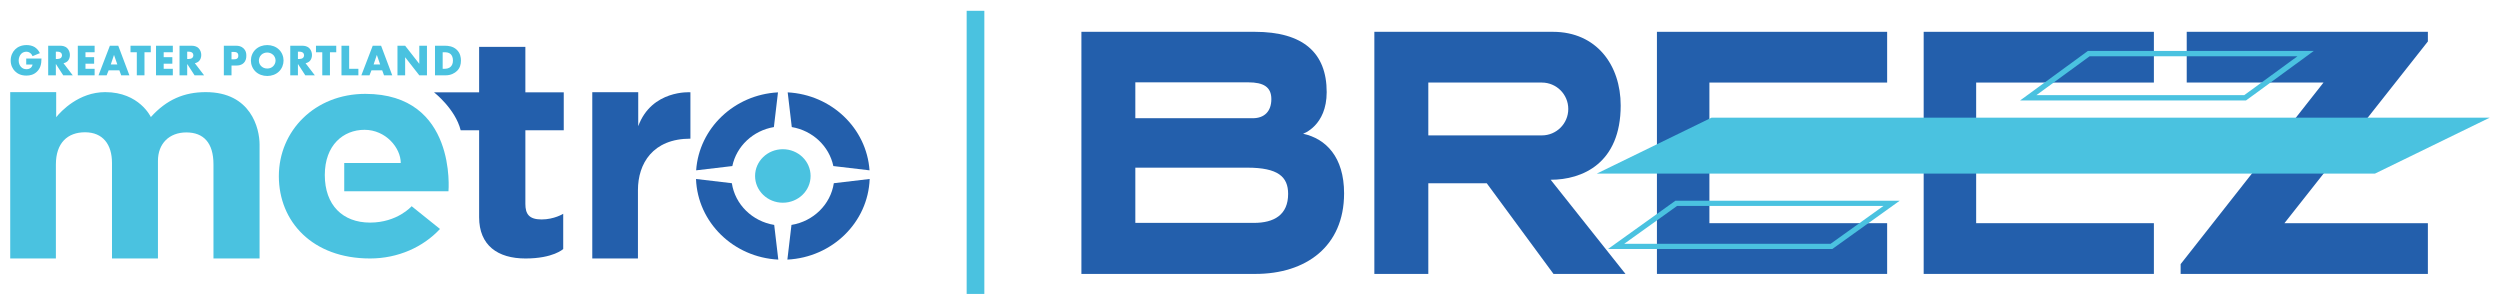
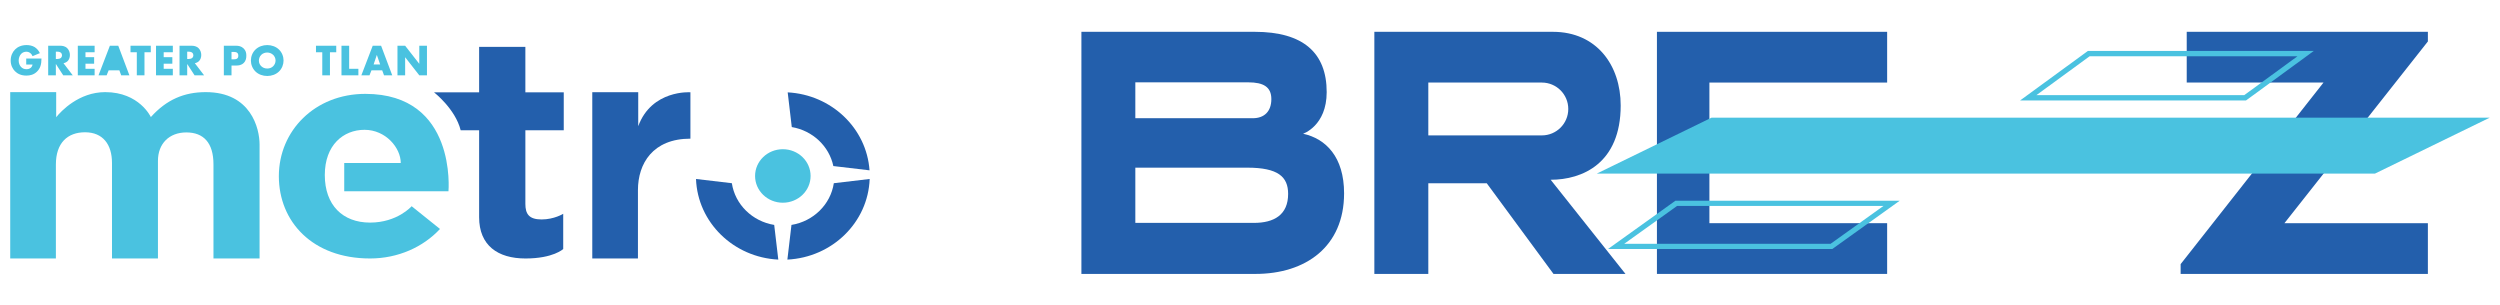
<svg xmlns="http://www.w3.org/2000/svg" version="1.1" id="Layer_1" x="0px" y="0px" width="571.562px" height="69.667px" viewBox="0 0 571.562 69.667" xml:space="preserve">
  <g>
    <g>
      <path fill="#235FAC" d="M286.875,7.274c11.07,0,16.439,4.806,16.439,13.788c0,7.722-5.402,9.512-5.402,9.512 c5.204,1.127,9.38,5.303,9.38,13.622c0,12.197-8.775,18.428-20.259,18.428c-8.153,0-39.797,0-39.797,0V7.274 C247.235,7.274,277.578,7.274,286.875,7.274z M259.564,50.958c0,0,22.471,0,27.112,0s7.822-1.856,7.822-6.629 c0-3.911-2.287-5.999-9.346-5.999s-25.587,0-25.587,0V50.958z M259.564,27.028c0,0,24.162,0,26.846,0s4.251-1.591,4.251-4.375 s-1.815-3.828-5.27-3.828c-3.455,0-25.827,0-25.827,0V27.028z" />
      <path fill="#235FAC" d="M354.521,41.097c7.258,0,16.008-3.754,16.008-16.986c0-9.214-5.518-16.837-15.511-16.837s-28.47,0-28.47,0 H314.21v55.35h12.338V41.893h13.357l15.263,20.731h16.456L354.521,41.097z M326.548,30.956V18.875h25.96 c3.336,0,6.04,2.704,6.04,6.04l0,0c0,3.336-2.704,6.04-6.04,6.04H326.548z" />
      <polygon fill="#235FAC" points="431.447,18.875 431.447,7.274 378.815,7.274 378.815,15.593 378.815,18.875 378.815,51.024 378.815,57.586 378.815,62.624 431.447,62.624 431.447,51.024 390.813,51.024 390.813,18.875 " />
-       <polygon fill="#235FAC" points="492.432,18.875 492.432,7.274 439.8,7.274 439.8,15.593 439.8,18.875 439.8,51.024 439.8,57.586 439.8,62.624 492.432,62.624 492.432,51.024 451.798,51.024 451.798,18.875 " />
      <polygon fill="#235FAC" points="555.073,9.478 555.073,7.274 499.939,7.274 499.939,18.875 531.21,18.875 498.547,60.387 498.547,62.624 555.073,62.624 555.073,51.024 522.279,51.024 " />
      <polygon fill="#4AC2E0" points="569.226,26.895 391.31,26.895 365.061,39.689 542.976,39.689 " />
      <path fill="#4AC2E0" d="M430.599,47.088l-12.079,8.65h-47.183l12.08-8.65H430.599 M434.314,45.895h-51.281l-15.412,11.037h51.282 L434.314,45.895L434.314,45.895z" />
      <path fill="#4AC2E0" d="M525.256,12.866l-12.165,8.884h-47.517l12.165-8.884H525.256 M528.997,11.641h-51.645l-15.521,11.335 h51.645L528.997,11.641L528.997,11.641z" />
    </g>
    <g>
      <path fill="#4AC2E0" d="M2.337,21.062v38.032h10.44c0,0,0-16.597,0-21.502s2.66-7.35,6.662-7.35c4.077,0,6.165,2.784,6.165,6.993 s0,21.858,0,21.858H36.11c0,0,0-18.378,0-22.322s2.585-6.496,6.496-6.496s6.198,2.353,6.198,7.292s0,21.527,0,21.527h10.54 c0,0,0-22.422,0-26.067s-1.955-11.965-12.296-11.965c-4.972,0-8.982,1.723-12.561,5.701c0,0-2.618-5.701-10.44-5.701 c-6.032,0-10.109,4.375-11.203,5.734v-5.734H2.337z" />
      <path fill="#4AC2E0" d="M83.518,21.46c-11.514,0-19.766,8.425-19.766,18.817s7.689,18.817,20.847,18.817 c6.424,0,12.17-2.623,15.994-6.747l-6.482-5.201c0,0-3.248,3.745-9.512,3.745c-6.264,0-10.341-4.01-10.341-10.871 s4.242-10.341,9.081-10.341c4.839,0,8.286,4.11,8.286,7.59H78.7v6.463h23.83C102.53,43.732,104.519,21.46,83.518,21.46z" />
      <path fill="#235FAC" d="M128.887,29.787v-8.675h-8.775V10.721H109.54v10.391h-4.217h-6.09c0,0,4.872,3.778,6.09,8.675h4.217 v16.829v3.049c0,6.422,4.234,9.43,10.598,9.43c6.364,0,8.626-2.163,8.626-2.163v-8.054c0,0-2.063,1.293-4.947,1.293 c-2.884,0-3.704-1.268-3.704-3.555V29.787H128.887z" />
      <path fill="#235FAC" d="M145.915,21.085v7.766c3.082-8.385,11.932-7.756,11.932-7.756v10.606c-8.584,0-11.998,5.668-11.998,11.766 s0,15.627,0,15.627h-10.44v-38.01H145.915z" />
      <ellipse fill="#4AC2E0" cx="178.976" cy="40.23" rx="6.347" ry="6.116" />
      <g>
        <g>
-           <path fill="#235FAC" d="M167.428,37.965c0.956-4.55,4.737-8.11,9.502-8.914l0.936-7.935 c-10.013,0.531-18.046,8.206-18.71,17.825L167.428,37.965z" />
          <path fill="#235FAC" d="M181.021,29.051c4.765,0.804,8.546,4.364,9.502,8.914l8.272,0.976 c-0.665-9.619-8.697-17.294-18.71-17.825L181.021,29.051z" />
          <path fill="#235FAC" d="M177.002,51.422c-5.01-0.815-8.946-4.674-9.683-9.536l-8.195-0.966 c0.365,9.921,8.559,17.922,18.813,18.431L177.002,51.422z" />
          <path fill="#235FAC" d="M190.632,41.886c-0.737,4.862-4.673,8.722-9.683,9.536l-0.935,7.928 c10.254-0.509,18.448-8.509,18.813-18.431L190.632,41.886z" />
        </g>
      </g>
      <g>
        <g>
          <path fill="#4AC2E0" d="M5.993,13.387h3.488c0,1.339-0.274,2.292-1.085,3.042c-0.71,0.659-1.521,0.852-2.383,0.852 c-1.217,0-2.048-0.446-2.596-1.004c-0.507-0.507-0.974-1.328-0.974-2.444c0-1.075,0.426-1.957,1.014-2.535 c0.558-0.558,1.43-0.994,2.627-0.994c0.629,0,1.308,0.142,1.825,0.456c0.527,0.325,0.963,0.862,1.207,1.389l-1.673,0.69 c-0.122-0.314-0.314-0.537-0.487-0.679c-0.294-0.243-0.608-0.335-0.943-0.335c-0.416,0-0.842,0.152-1.156,0.466 c-0.396,0.396-0.588,1.024-0.588,1.552c0,0.619,0.223,1.126,0.538,1.46c0.325,0.345,0.72,0.517,1.237,0.517 c0.304,0,0.659-0.051,0.974-0.314c0.162-0.132,0.355-0.375,0.416-0.75h-1.44V13.387z" />
          <path fill="#4AC2E0" d="M13.752,10.456c0.507,0,1.156,0.081,1.653,0.598c0.385,0.395,0.578,0.984,0.578,1.521 c0,0.578-0.203,1.085-0.537,1.41c-0.264,0.253-0.619,0.406-0.933,0.466l2.12,2.769h-2.18l-1.683-2.596v2.596h-1.754v-6.764 H13.752z M12.768,13.488h0.335c0.264,0,0.639-0.071,0.852-0.274c0.132-0.132,0.223-0.355,0.223-0.568 c0-0.203-0.081-0.426-0.233-0.568c-0.162-0.162-0.456-0.264-0.842-0.264h-0.335V13.488z" />
          <path fill="#4AC2E0" d="M21.632,11.946h-2.089v1.126h1.978v1.491h-1.978v1.166h2.089v1.491h-3.843v-6.764h3.843V11.946z" />
-           <path fill="#4AC2E0" d="M27.291,16.084h-2.454l-0.456,1.136h-1.856l2.596-6.764h1.917l2.545,6.764h-1.876L27.291,16.084z M26.825,14.745l-0.76-2.191l-0.74,2.191H26.825z" />
+           <path fill="#4AC2E0" d="M27.291,16.084h-2.454l-0.456,1.136h-1.856l2.596-6.764h1.917l2.545,6.764h-1.876L27.291,16.084z M26.825,14.745l-0.76-2.191H26.825z" />
          <path fill="#4AC2E0" d="M33.032,11.946v5.273h-1.754v-5.273h-1.44v-1.491h4.634v1.491H33.032z" />
          <path fill="#4AC2E0" d="M39.512,11.946h-2.089v1.126h1.978v1.491h-1.978v1.166h2.089v1.491h-3.843v-6.764h3.843V11.946z" />
          <path fill="#4AC2E0" d="M43.782,10.456c0.507,0,1.156,0.081,1.653,0.598c0.385,0.395,0.578,0.984,0.578,1.521 c0,0.578-0.203,1.085-0.537,1.41c-0.264,0.253-0.619,0.406-0.933,0.466l2.12,2.769h-2.18l-1.683-2.596v2.596h-1.754v-6.764 H43.782z M42.798,13.488h0.335c0.264,0,0.639-0.071,0.852-0.274c0.132-0.132,0.223-0.355,0.223-0.568 c0-0.203-0.081-0.426-0.233-0.568c-0.162-0.162-0.456-0.264-0.842-0.264h-0.335V13.488z" />
          <path fill="#4AC2E0" d="M52.93,14.979v2.241h-1.754v-6.764h2.799c0.588,0,1.197,0.112,1.714,0.609 c0.527,0.507,0.629,1.075,0.629,1.643c0,0.537-0.071,1.166-0.598,1.683c-0.527,0.517-1.156,0.588-1.683,0.588H52.93z M52.93,13.559h0.588c0.183,0,0.527-0.02,0.74-0.213c0.213-0.183,0.223-0.456,0.223-0.619c0-0.183-0.02-0.426-0.203-0.608 c-0.203-0.213-0.527-0.243-0.75-0.243H52.93V13.559z" />
          <path fill="#4AC2E0" d="M63.761,16.368c-0.69,0.659-1.663,1.004-2.667,1.004s-1.978-0.345-2.667-1.004 c-0.72-0.69-1.065-1.633-1.065-2.525c0-0.903,0.345-1.856,1.065-2.535c0.69-0.659,1.663-1.004,2.667-1.004 s1.978,0.345,2.667,1.004c0.72,0.679,1.065,1.633,1.065,2.535C64.826,14.735,64.481,15.678,63.761,16.368z M59.725,12.545 c-0.365,0.355-0.537,0.852-0.537,1.328c0,0.598,0.284,1.014,0.537,1.257c0.325,0.314,0.781,0.537,1.369,0.537 c0.598,0,1.044-0.213,1.359-0.527C62.767,14.826,63,14.36,63,13.843c0-0.527-0.233-0.994-0.548-1.298 c-0.375-0.355-0.892-0.537-1.359-0.537C60.607,12.007,60.09,12.18,59.725,12.545z" />
-           <path fill="#4AC2E0" d="M69.096,10.456c0.507,0,1.156,0.081,1.653,0.598c0.385,0.395,0.578,0.984,0.578,1.521 c0,0.578-0.203,1.085-0.537,1.41c-0.264,0.253-0.619,0.406-0.933,0.466l2.12,2.769h-2.18l-1.683-2.596v2.596h-1.754v-6.764 H69.096z M68.112,13.488h0.335c0.264,0,0.639-0.071,0.852-0.274c0.132-0.132,0.223-0.355,0.223-0.568 c0-0.203-0.081-0.426-0.233-0.568c-0.162-0.162-0.456-0.264-0.842-0.264h-0.335V13.488z" />
          <path fill="#4AC2E0" d="M75.435,11.946v5.273H73.68v-5.273h-1.44v-1.491h4.634v1.491H75.435z" />
          <path fill="#4AC2E0" d="M79.826,10.456v5.273h2.109v1.491h-3.864v-6.764H79.826z" />
          <path fill="#4AC2E0" d="M87.382,16.084h-2.454l-0.456,1.136h-1.856l2.596-6.764h1.917l2.545,6.764h-1.876L87.382,16.084z M86.915,14.745l-0.761-2.191l-0.74,2.191H86.915z" />
          <path fill="#4AC2E0" d="M90.871,17.22v-6.764h1.754l3.235,4.138v-4.138h1.754v6.764H95.86l-3.235-4.138v4.138H90.871z" />
-           <path fill="#4AC2E0" d="M99.451,17.22v-6.764h2.302c0.679,0,1.815,0.091,2.687,0.933c0.791,0.761,0.943,1.734,0.943,2.464 c0,0.893-0.223,1.683-0.882,2.343c-0.537,0.537-1.44,1.024-2.596,1.024H99.451z M101.205,15.729h0.355 c0.426,0,1.024-0.04,1.481-0.487c0.223-0.213,0.517-0.639,0.517-1.389c0-0.629-0.193-1.166-0.527-1.481 c-0.416-0.385-0.963-0.426-1.399-0.426h-0.426V15.729z" />
        </g>
      </g>
    </g>
-     <rect x="221.002" y="2.469" fill="#4AC2E0" width="4.044" height="64.73" />
  </g>
  <g> </g>
  <g> </g>
  <g> </g>
  <g> </g>
  <g> </g>
  <g> </g>
</svg>